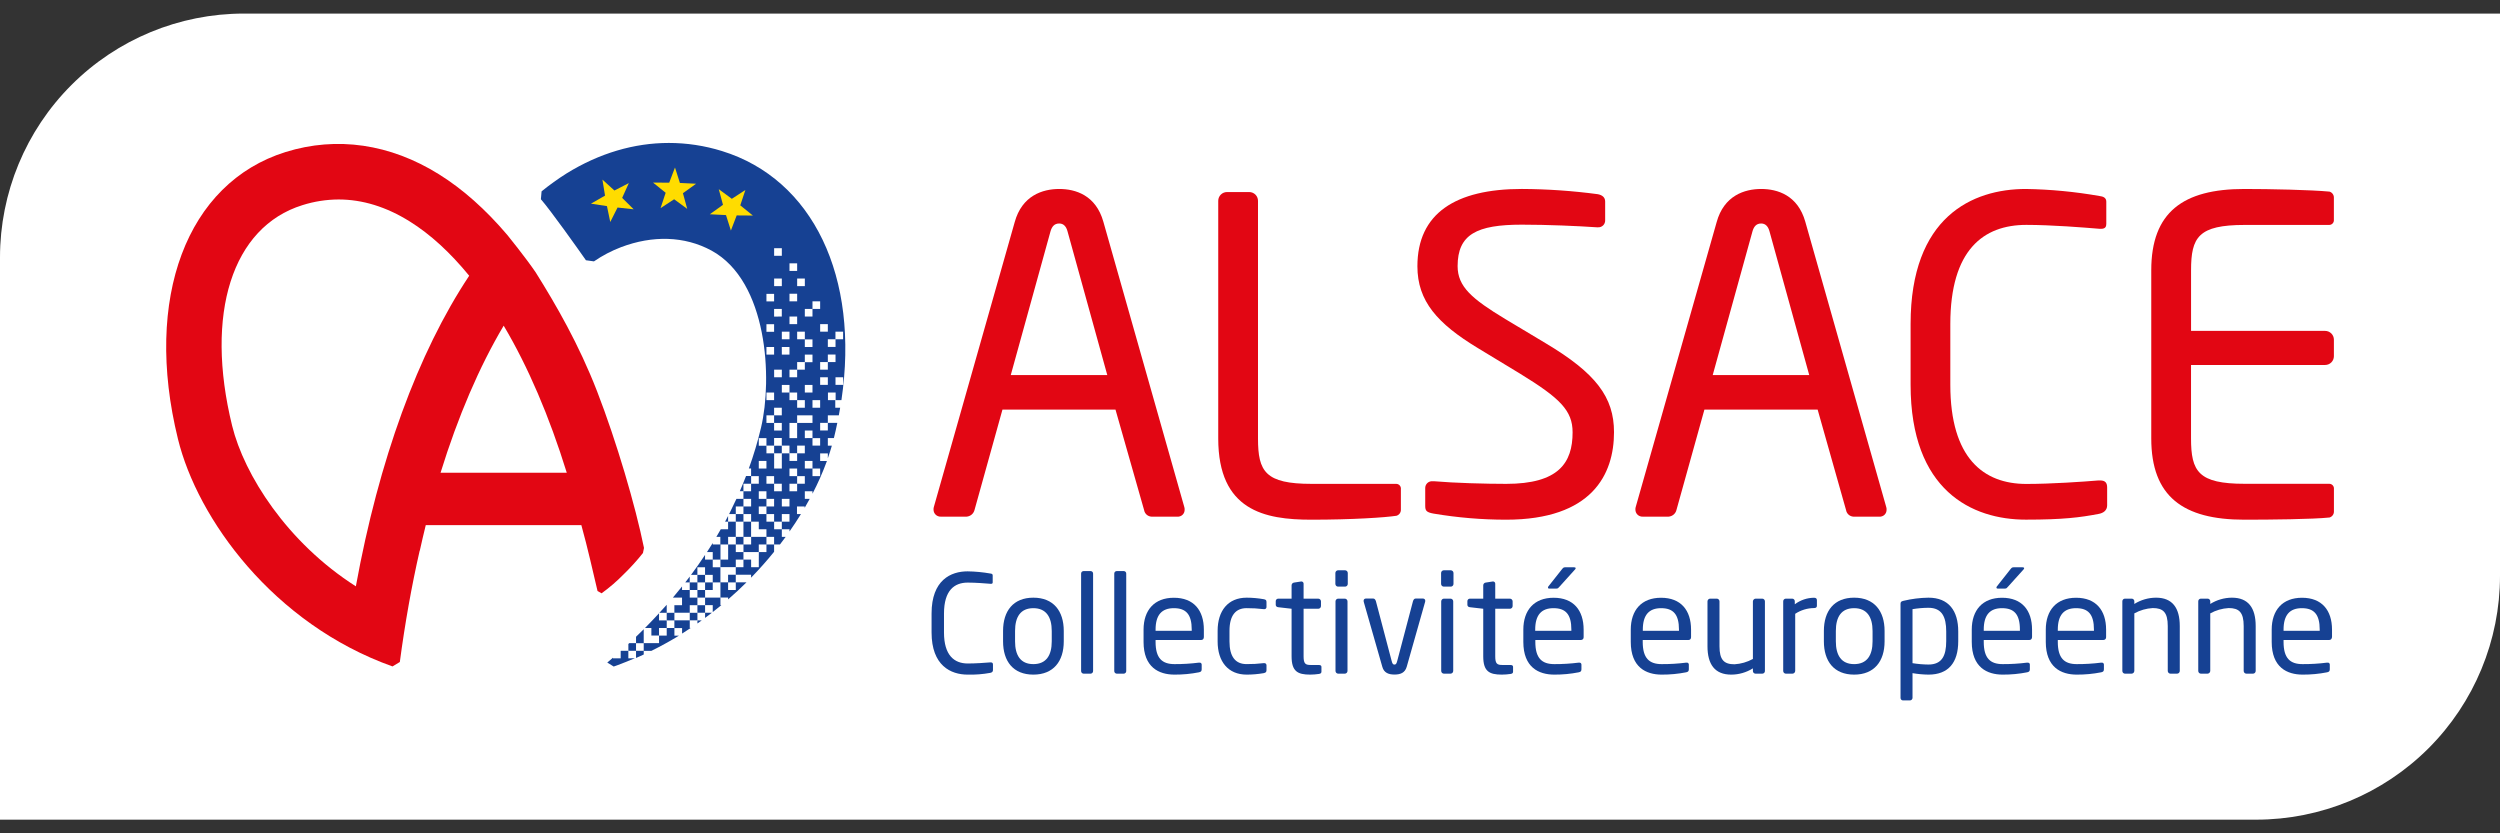
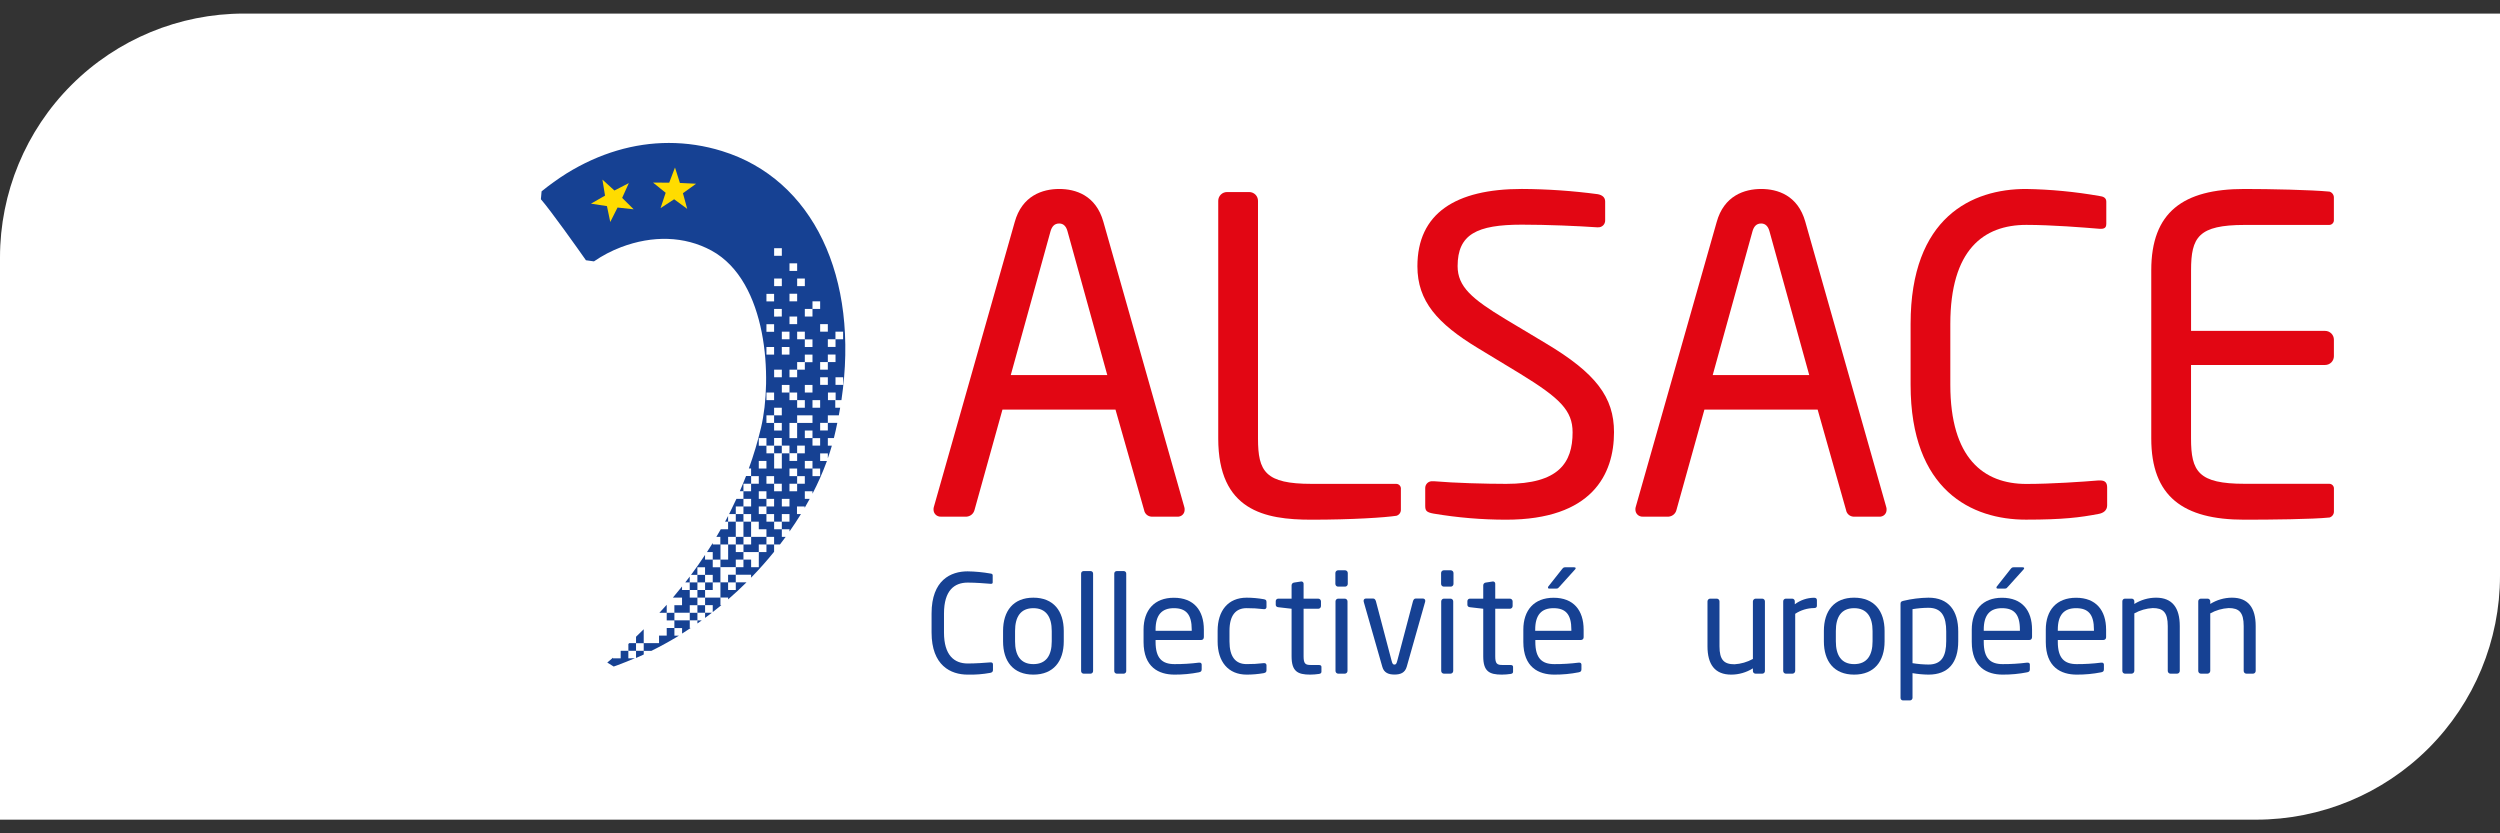
<svg xmlns="http://www.w3.org/2000/svg" width="156" height="52" viewBox="0 0 156 52" fill="none">
  <rect x="0" y="0" width="156" height="52" fill="#333333" stroke="none" />
  <g clip-path="url(#clip0_861_1346)">
    <path d="M15.217 0.847C11.182 0.847 7.311 2.45 4.457 5.304C1.603 8.158 0 12.029 0 16.065L0 51.147H140.782C144.818 51.147 148.689 49.544 151.543 46.69C154.397 43.836 156 39.965 156 35.929V0.847H15.217Z" fill="white" />
    <path d="M48.784 27.813H48.306V28.286H48.784V27.813Z" fill="#164193" />
    <path d="M39.209 41.082V40.608H38.745L38.731 40.621V41.078H38.252V41.039L37.894 41.344L38.296 41.592C38.296 41.592 38.373 41.566 38.526 41.51C38.897 41.373 39.261 41.225 39.621 41.07L39.209 41.082Z" fill="#164193" />
    <path d="M43.519 38.906C43.61 38.843 43.698 38.778 43.788 38.714H43.519V38.906Z" fill="#164193" />
-     <path d="M40.247 39.186H40.646V39.659H41.124V39.187H41.604V38.714H41.124V38.269C40.82 38.595 40.53 38.901 40.247 39.186Z" fill="#164193" />
    <path d="M52.505 24.97C53.646 17.279 50.726 11.178 45.051 9.425C43.977 9.091 42.859 8.92 41.734 8.92C39.568 8.92 37.4 9.559 35.359 10.818C34.816 11.161 34.294 11.535 33.795 11.94L33.751 12.432C34.351 13.116 36.036 15.487 36.563 16.24L37.062 16.31C37.592 15.946 38.163 15.647 38.764 15.419C40.709 14.685 42.705 14.717 44.399 15.637C47.913 17.556 48.207 23.639 47.49 26.676C47.285 27.542 47.031 28.395 46.728 29.231H46.868V29.704H46.553C46.428 30.026 46.298 30.342 46.164 30.652H46.39V30.183H46.868V30.656H46.39V31.13H45.953C45.8 31.453 45.648 31.77 45.496 32.079H45.913V31.604H46.391V31.13H46.87V31.604H46.391V32.079H46.87V32.553H46.391V32.079H45.913V32.553H45.433V32.196C45.372 32.316 45.308 32.434 45.245 32.553H45.433V33.026H44.976C44.885 33.178 44.794 33.344 44.701 33.5H44.949V33.974H44.475V33.882C44.356 34.074 44.237 34.263 44.116 34.447H44.475V34.921H43.995V34.627C43.709 35.06 43.418 35.474 43.121 35.87H43.517V35.396H43.995V35.87H43.517V36.343H43.039V35.978C42.947 36.102 42.854 36.224 42.76 36.343H43.039V36.817H42.559V36.595C42.369 36.834 42.178 37.067 41.988 37.291H42.559V37.765H42.081V38.238H41.603V37.765V37.739C41.45 37.91 41.298 38.077 41.146 38.238H41.603V38.712H42.081V39.187H41.603V39.661H41.124V40.133H40.646H40.168V39.265C40.005 39.426 39.843 39.585 39.688 39.734V40.133H39.265L39.21 40.185V40.608H39.688V40.135H40.168V40.608H39.688V41.058C39.85 40.988 40.01 40.914 40.169 40.841V40.613H40.648C41.239 40.32 41.811 40.004 42.364 39.667H42.083V39.193H42.562V39.535C42.745 39.419 42.928 39.301 43.108 39.181H43.041V38.709H42.083V38.234H43.041V38.707H43.519V38.234H43.997V38.557C44.142 38.45 44.283 38.343 44.423 38.234H43.997V37.76H44.475V38.193C44.658 38.05 44.838 37.906 45.014 37.76H44.955V37.286H45.435V37.402C45.833 37.057 46.216 36.702 46.583 36.336H45.912V35.862H45.432V36.336H44.954V35.862V35.389H45.912V35.862H46.868V36.047C47.381 35.521 47.86 34.98 48.304 34.431V33.974H47.826V33.5H48.304V33.974H48.67C48.792 33.821 48.909 33.658 49.025 33.5H48.786V33.026H48.306V32.553H48.786V33.026H49.264V33.166C49.517 32.805 49.755 32.441 49.978 32.079H49.732V31.604H50.211V31.69C50.319 31.503 50.425 31.317 50.525 31.13H50.221V30.656H50.699V30.808C51.043 30.148 51.344 29.465 51.6 28.766H51.177V28.291H51.657V28.595C51.75 28.33 51.835 28.068 51.908 27.809H51.657V27.336H52.035C52.112 27.017 52.187 26.702 52.248 26.388H51.657V26.862H51.177V26.388H51.657V25.918H52.342C52.373 25.765 52.4 25.601 52.426 25.444H52.121V24.97H51.664V24.495H52.144V24.97H52.505ZM43.041 36.817H43.519V37.291H43.041V36.817ZM43.997 37.765H43.519V38.238H43.041V37.765H43.519V37.291H43.997V37.765ZM43.997 36.817H43.519V36.343H43.997V36.817ZM43.997 35.87H44.475V36.343H43.995L43.997 35.87ZM44.955 36.58V36.817V37.291H43.997V36.817H44.475V36.343H44.954L44.955 36.58ZM44.955 35.396H44.475V34.921H44.954L44.955 35.396ZM45.433 36.343H45.913V36.817H45.433V36.343ZM46.87 29.709H47.349V30.183H46.87V29.709ZM45.913 33.026V32.553H46.391V33.026V33.5H45.913V33.026ZM47.349 34.921V35.395H46.87V34.921H46.391V35.395H45.913V34.921H46.391V34.447H45.913V33.974H45.436V34.447V34.921H44.958V34.447V33.974H45.435V33.5H45.915V33.974H46.393V33.5H46.871V33.974H46.393V34.447H47.351L47.349 34.921ZM47.826 34.447H47.348V33.974H47.826V34.447ZM47.826 33.5H46.868V33.026V32.553H47.348V33.026H47.826V33.5ZM47.826 32.079H47.348V31.604H47.826V32.079ZM47.826 31.13H47.348V30.656H47.826V31.13ZM47.826 29.235H47.348V28.761H47.826V29.235ZM47.826 27.812H47.348V27.339H47.826V27.812ZM50.221 21.178H50.699V21.653H50.221V21.178ZM50.221 22.127H50.699V22.6H50.221V22.127ZM50.221 24.021H50.699V24.495H50.221V24.021ZM49.263 24.97V24.495H48.786V24.021H49.264V24.495H49.742V24.97H50.222V25.444H49.742V24.97H49.263ZM48.304 19.757V19.277H48.784V19.751L48.304 19.757ZM48.784 21.653H49.263V22.127H48.786L48.784 21.653ZM48.306 23.542V23.068H48.786V23.542H48.306ZM49.742 23.068V23.542H49.264V23.068H49.742V22.594H50.222V23.068H49.742ZM49.742 21.172V20.698H50.222V21.172H49.742ZM49.742 17.856V17.381H50.222V17.856H49.742ZM49.264 16.433H49.742V16.907H49.264V16.433ZM49.264 18.329H49.742V18.803H49.264V18.329ZM49.264 19.751H49.742V20.224H49.264V19.751ZM49.264 20.698V21.172H48.786V20.698H49.264ZM48.306 15.486H48.786V15.96H48.306V15.486ZM48.306 17.381H48.786V17.856H48.306V17.381ZM47.826 18.336H48.304V18.809H47.826V18.336ZM47.826 20.23H48.304V20.704H47.826V20.23ZM47.826 21.653H48.304V22.127H47.826V21.653ZM47.826 24.495H48.304V24.97H47.826V24.495ZM47.826 25.918H48.304V25.444H48.784V25.918H48.304V26.391H47.826V25.918ZM48.784 26.391V26.865H48.304V26.391H48.784ZM47.826 29.709H48.304V30.183H47.826V29.709ZM48.304 32.553H47.826V32.079H48.304V32.553ZM48.304 31.604H47.826V31.13H48.304V31.604ZM48.304 30.656V30.183H48.784V30.656H48.304ZM49.263 32.553H48.786V32.079H49.264L49.263 32.553ZM49.263 31.604H48.786V31.13H49.264L49.263 31.604ZM50.221 30.183H49.741V30.656H49.263V30.183H49.741V29.709H49.263V29.235H49.741V29.709H50.221V30.183ZM50.221 28.286H49.741V28.761H49.263V28.286H48.786V28.761V29.235H48.306V28.761V28.286H47.826V27.806H48.304V27.333H48.784V27.806H49.263V28.28H49.741V27.806H50.221V28.286ZM50.221 26.391H49.741V26.865V27.339H49.263V26.865V26.391H49.741V25.918H50.699V26.391H50.221ZM50.221 27.339V26.865H50.699V27.339H51.177V27.806H50.699V27.333L50.221 27.339ZM51.177 29.709H50.699V29.235H50.221V28.761H50.699V29.235H51.177V29.709ZM51.177 25.444H50.699V24.97H51.177V25.444ZM51.177 19.277H50.699V19.751H50.221V19.277H50.699V18.803H51.177V19.277ZM51.657 24.015H51.177V23.542H51.657V24.015ZM51.657 23.068H51.177V22.594H51.657V23.068ZM51.657 20.698H51.177V20.224H51.657V20.698ZM51.657 21.172H52.132V20.698H52.61V21.172H52.137V21.647H51.657V21.172ZM51.657 22.121H52.137V22.594H51.657V22.121ZM52.135 24.015V23.542H52.613V24.015H52.135Z" fill="#164193" />
-     <path d="M37.273 36.871L37.539 37.023C38.035 36.664 38.499 36.264 38.927 35.826C39.352 35.413 39.751 34.973 40.12 34.508C40.141 34.403 40.162 34.297 40.185 34.191C39.65 31.558 38.477 27.566 37.261 24.425C36.117 21.476 34.699 19.026 33.428 16.998C32.819 16.097 31.665 14.672 31.665 14.672C30.311 13.076 28.873 11.798 27.389 10.874C24.343 8.976 21.02 8.49 17.821 9.486C11.648 11.413 8.946 18.61 11.104 27.391C12.322 32.367 17.044 38.928 24.492 41.585L24.949 41.309C25.272 38.886 25.688 36.548 26.187 34.364H26.195C26.314 33.827 26.437 33.297 26.567 32.77H36.277C36.412 33.244 36.72 34.455 36.828 34.929C36.909 35.291 37.206 36.52 37.285 36.874M22.206 36.587C17.905 33.846 15.236 29.62 14.485 26.567C12.767 19.571 14.485 14.168 18.869 12.802C19.6 12.57 20.362 12.45 21.129 12.447C22.613 12.447 24.105 12.904 25.567 13.818C26.849 14.616 28.093 15.757 29.278 17.206C26.079 22.019 23.642 28.707 22.206 36.584M27.49 29.5C28.585 25.97 29.907 22.887 31.43 20.322C32.953 22.887 34.274 25.97 35.367 29.5H27.49Z" fill="#E20613" />
    <path d="M37.591 11.207L38.34 11.888L39.239 11.425L38.823 12.348L39.542 13.061L38.535 12.95L38.08 13.853L37.874 12.862L36.875 12.708L37.754 12.207L37.591 11.207Z" fill="#FFDC00" />
    <path d="M42.119 10.452L42.426 11.416L43.436 11.465L42.615 12.056L42.882 13.034L42.066 12.434L41.219 12.988L41.537 12.028L40.748 11.393L41.759 11.399L42.119 10.452Z" fill="#FFDC00" />
-     <path d="M44.851 11.805L45.666 12.406L46.513 11.853L46.193 12.813L46.98 13.45L45.969 13.442L45.608 14.386L45.302 13.421L44.292 13.37L45.114 12.781L44.851 11.805Z" fill="#FFDC00" />
    <path d="M61.791 41.987C61.325 42.072 60.852 42.109 60.378 42.096C59.33 42.096 58.13 41.534 58.13 39.466V38.282C58.13 36.197 59.33 35.652 60.378 35.652C60.858 35.66 61.336 35.706 61.808 35.789C61.884 35.797 61.944 35.823 61.944 35.9V36.336C61.944 36.388 61.927 36.43 61.842 36.43H61.816C61.511 36.404 60.881 36.354 60.386 36.354C59.553 36.354 58.905 36.839 58.905 38.286V39.469C58.905 40.899 59.553 41.402 60.386 41.402C60.871 41.402 61.484 41.359 61.791 41.333H61.825C61.919 41.333 61.961 41.376 61.961 41.47V41.819C61.961 41.918 61.884 41.971 61.791 41.987Z" fill="#164193" />
    <path d="M64.481 42.096C63.229 42.096 62.591 41.271 62.591 40.02V39.373C62.591 38.121 63.229 37.295 64.481 37.295C65.733 37.295 66.379 38.121 66.379 39.373V40.02C66.379 41.271 65.731 42.096 64.481 42.096ZM65.629 39.373C65.629 38.505 65.281 37.95 64.481 37.95C63.681 37.95 63.34 38.496 63.34 39.373V40.02C63.34 40.889 63.68 41.441 64.481 41.441C65.282 41.441 65.629 40.896 65.629 40.02V39.373Z" fill="#164193" />
    <path d="M68.057 42.037H67.614C67.592 42.036 67.572 42.031 67.552 42.021C67.533 42.012 67.516 41.999 67.502 41.983C67.488 41.968 67.477 41.949 67.47 41.929C67.463 41.909 67.46 41.888 67.461 41.867V35.797C67.46 35.776 67.463 35.755 67.47 35.736C67.477 35.716 67.488 35.698 67.502 35.683C67.517 35.668 67.534 35.656 67.553 35.648C67.572 35.64 67.593 35.635 67.614 35.635H68.057C68.078 35.635 68.098 35.64 68.117 35.648C68.136 35.656 68.153 35.668 68.168 35.683C68.182 35.698 68.193 35.716 68.2 35.736C68.207 35.755 68.21 35.776 68.209 35.797V41.867C68.21 41.888 68.207 41.909 68.2 41.929C68.193 41.949 68.183 41.968 68.168 41.983C68.154 41.999 68.137 42.012 68.118 42.021C68.099 42.031 68.078 42.036 68.057 42.037Z" fill="#164193" />
    <path d="M70.125 42.037H69.682C69.661 42.036 69.64 42.031 69.621 42.021C69.602 42.012 69.585 41.999 69.57 41.983C69.556 41.968 69.545 41.949 69.538 41.929C69.531 41.909 69.528 41.888 69.53 41.867V35.797C69.528 35.776 69.531 35.755 69.538 35.736C69.546 35.716 69.556 35.698 69.571 35.683C69.585 35.668 69.602 35.656 69.621 35.648C69.641 35.64 69.661 35.635 69.682 35.635H70.125C70.146 35.635 70.166 35.64 70.186 35.648C70.205 35.656 70.222 35.668 70.236 35.683C70.25 35.698 70.261 35.716 70.269 35.736C70.276 35.755 70.279 35.776 70.277 35.797V41.867C70.279 41.888 70.276 41.909 70.269 41.929C70.262 41.949 70.251 41.968 70.237 41.983C70.222 41.999 70.205 42.012 70.186 42.021C70.167 42.031 70.146 42.036 70.125 42.037Z" fill="#164193" />
    <path d="M74.959 39.935H72.108V40.054C72.108 41.067 72.508 41.441 73.291 41.441C73.798 41.443 74.304 41.412 74.807 41.349H74.849C74.866 41.346 74.883 41.348 74.9 41.353C74.916 41.358 74.931 41.366 74.944 41.377C74.957 41.389 74.967 41.403 74.974 41.418C74.981 41.434 74.985 41.45 74.985 41.467V41.757C74.985 41.867 74.951 41.926 74.814 41.952C74.313 42.051 73.802 42.099 73.291 42.096C72.312 42.096 71.358 41.64 71.358 40.054V39.292C71.358 38.074 72.032 37.3 73.249 37.3C74.492 37.3 75.121 38.083 75.121 39.292V39.749C75.121 39.858 75.061 39.935 74.959 39.935ZM74.364 39.288C74.364 38.325 73.998 37.95 73.249 37.95C72.499 37.95 72.108 38.368 72.108 39.288V39.364H74.364V39.288Z" fill="#164193" />
    <path d="M78.858 42.004C78.506 42.065 78.149 42.096 77.792 42.096C76.634 42.096 75.98 41.28 75.98 40.028V39.364C75.98 38.114 76.625 37.295 77.792 37.295C78.15 37.296 78.506 37.328 78.858 37.39C78.994 37.414 79.029 37.457 79.029 37.577V37.882C79.029 37.901 79.025 37.92 79.017 37.937C79.009 37.954 78.997 37.969 78.983 37.982C78.968 37.994 78.951 38.003 78.933 38.008C78.914 38.012 78.895 38.013 78.876 38.01H78.841C78.491 37.967 78.139 37.947 77.786 37.949C77.105 37.949 76.72 38.406 76.72 39.362V40.026C76.72 40.98 77.093 41.44 77.786 41.44C78.139 41.443 78.491 41.423 78.841 41.381H78.876C78.895 41.377 78.914 41.378 78.933 41.383C78.951 41.388 78.968 41.397 78.983 41.409C78.997 41.421 79.009 41.436 79.017 41.453C79.025 41.471 79.029 41.489 79.029 41.508V41.813C79.029 41.926 78.994 41.971 78.858 42.004Z" fill="#164193" />
    <path d="M82.305 42.054C82.122 42.081 81.938 42.095 81.752 42.096C80.97 42.096 80.595 41.892 80.595 40.956V37.986L79.769 37.891C79.675 37.883 79.606 37.832 79.606 37.739V37.509C79.606 37.488 79.611 37.467 79.619 37.448C79.627 37.429 79.639 37.411 79.655 37.397C79.67 37.383 79.688 37.372 79.708 37.365C79.728 37.358 79.749 37.355 79.769 37.356H80.595V36.523C80.595 36.481 80.611 36.441 80.639 36.409C80.667 36.378 80.706 36.358 80.747 36.353L81.191 36.284H81.216C81.234 36.285 81.252 36.29 81.268 36.297C81.284 36.305 81.299 36.316 81.311 36.33C81.323 36.343 81.332 36.359 81.337 36.376C81.343 36.393 81.346 36.411 81.344 36.429V37.356H82.258C82.303 37.356 82.347 37.374 82.379 37.406C82.411 37.438 82.429 37.482 82.429 37.527V37.816C82.429 37.862 82.411 37.905 82.379 37.937C82.347 37.969 82.303 37.987 82.258 37.987H81.344V40.957C81.344 41.426 81.463 41.495 81.801 41.495H82.278C82.398 41.495 82.458 41.528 82.458 41.614V41.911C82.459 41.987 82.417 42.037 82.305 42.054Z" fill="#164193" />
    <path d="M83.932 36.606H83.496C83.474 36.606 83.452 36.601 83.431 36.593C83.411 36.584 83.392 36.572 83.377 36.556C83.361 36.54 83.349 36.522 83.34 36.501C83.332 36.481 83.327 36.459 83.327 36.437V35.756C83.327 35.711 83.345 35.667 83.377 35.636C83.408 35.604 83.451 35.586 83.496 35.585H83.932C83.977 35.586 84.02 35.604 84.052 35.636C84.083 35.667 84.101 35.711 84.101 35.756V36.437C84.101 36.459 84.097 36.481 84.088 36.501C84.079 36.522 84.067 36.54 84.051 36.556C84.036 36.572 84.017 36.584 83.996 36.593C83.976 36.601 83.954 36.606 83.932 36.606ZM83.913 42.037H83.505C83.46 42.037 83.417 42.019 83.385 41.987C83.353 41.955 83.335 41.912 83.335 41.866V37.526C83.335 37.48 83.353 37.437 83.385 37.405C83.417 37.373 83.46 37.355 83.505 37.355H83.913C83.936 37.355 83.958 37.359 83.979 37.368C83.999 37.377 84.018 37.389 84.034 37.405C84.05 37.421 84.063 37.44 84.071 37.46C84.08 37.481 84.084 37.503 84.084 37.526V41.866C84.084 41.889 84.08 41.911 84.071 41.932C84.063 41.952 84.05 41.971 84.034 41.987C84.018 42.003 83.999 42.016 83.979 42.024C83.958 42.033 83.936 42.037 83.913 42.037Z" fill="#164193" />
    <path d="M88.928 37.554L87.779 41.608C87.668 41.99 87.379 42.092 87.018 42.092C86.657 42.092 86.361 41.99 86.256 41.608L85.097 37.554C85.091 37.535 85.089 37.515 85.09 37.495C85.088 37.476 85.09 37.457 85.096 37.44C85.102 37.422 85.111 37.405 85.124 37.392C85.137 37.378 85.153 37.367 85.17 37.36C85.188 37.353 85.206 37.35 85.225 37.35H85.693C85.761 37.35 85.821 37.402 85.856 37.512L86.834 41.224C86.885 41.428 86.928 41.47 87.013 41.47C87.099 41.47 87.141 41.428 87.192 41.224L88.171 37.512C88.204 37.402 88.264 37.35 88.332 37.35H88.798C88.817 37.35 88.836 37.353 88.853 37.36C88.871 37.367 88.887 37.378 88.9 37.392C88.913 37.405 88.923 37.422 88.929 37.44C88.935 37.457 88.937 37.476 88.936 37.495C88.937 37.515 88.934 37.535 88.928 37.554Z" fill="#164193" />
    <path d="M90.528 36.606H90.094C90.049 36.606 90.006 36.588 89.974 36.556C89.942 36.525 89.924 36.481 89.924 36.437V35.756C89.924 35.71 89.942 35.667 89.974 35.635C90.006 35.603 90.049 35.585 90.094 35.585H90.528C90.573 35.586 90.617 35.604 90.648 35.636C90.68 35.667 90.698 35.711 90.698 35.756V36.437C90.698 36.459 90.693 36.481 90.685 36.501C90.676 36.522 90.664 36.54 90.648 36.556C90.632 36.572 90.614 36.584 90.593 36.593C90.573 36.601 90.551 36.606 90.528 36.606ZM90.51 42.037H90.102C90.057 42.037 90.013 42.019 89.981 41.987C89.949 41.955 89.931 41.912 89.931 41.866V37.526C89.932 37.48 89.95 37.437 89.982 37.405C90.014 37.373 90.057 37.355 90.102 37.355H90.51C90.555 37.355 90.599 37.373 90.631 37.405C90.663 37.437 90.681 37.48 90.681 37.526V41.866C90.681 41.912 90.663 41.955 90.631 41.987C90.599 42.019 90.555 42.037 90.51 42.037Z" fill="#164193" />
    <path d="M94.264 42.054C94.081 42.081 93.897 42.095 93.712 42.096C92.929 42.096 92.554 41.892 92.554 40.956V37.986L91.728 37.891C91.634 37.883 91.565 37.832 91.565 37.739V37.509C91.565 37.488 91.57 37.467 91.578 37.448C91.586 37.429 91.599 37.411 91.614 37.397C91.629 37.383 91.647 37.372 91.667 37.365C91.687 37.358 91.707 37.355 91.728 37.356H92.554V36.523C92.554 36.481 92.57 36.441 92.598 36.409C92.626 36.378 92.665 36.358 92.706 36.353L93.15 36.284H93.175C93.193 36.285 93.211 36.29 93.227 36.297C93.243 36.305 93.258 36.316 93.27 36.33C93.281 36.343 93.291 36.359 93.296 36.376C93.302 36.393 93.305 36.411 93.303 36.429V37.356H94.217C94.262 37.356 94.306 37.374 94.338 37.406C94.37 37.438 94.388 37.482 94.388 37.527V37.816C94.388 37.862 94.37 37.905 94.338 37.937C94.306 37.969 94.262 37.987 94.217 37.987H93.303V40.957C93.303 41.426 93.422 41.495 93.76 41.495H94.236C94.356 41.495 94.415 41.528 94.415 41.614V41.911C94.418 41.987 94.376 42.037 94.264 42.054Z" fill="#164193" />
    <path d="M98.649 39.935H95.805V40.054C95.805 41.067 96.206 41.441 96.989 41.441C97.495 41.443 98.001 41.412 98.504 41.349H98.547C98.564 41.346 98.581 41.348 98.597 41.353C98.613 41.358 98.628 41.366 98.641 41.377C98.654 41.389 98.664 41.403 98.671 41.418C98.678 41.434 98.682 41.45 98.682 41.467V41.757C98.682 41.867 98.649 41.926 98.512 41.952C98.01 42.051 97.5 42.099 96.989 42.096C96.009 42.096 95.056 41.639 95.056 40.054V39.292C95.056 38.074 95.729 37.3 96.946 37.3C98.189 37.3 98.819 38.083 98.819 39.292V39.749C98.822 39.773 98.82 39.797 98.812 39.82C98.805 39.843 98.793 39.864 98.777 39.882C98.761 39.899 98.741 39.913 98.719 39.922C98.697 39.932 98.673 39.936 98.649 39.935ZM98.053 39.288C98.053 38.325 97.688 37.95 96.938 37.95C96.189 37.95 95.797 38.368 95.797 39.288V39.364H98.053V39.288ZM98.283 35.533L97.321 36.599C97.244 36.685 97.219 36.727 97.126 36.727H96.669C96.618 36.727 96.593 36.702 96.593 36.668C96.592 36.636 96.604 36.606 96.626 36.583L97.461 35.527C97.537 35.434 97.563 35.399 97.665 35.399H98.227C98.286 35.399 98.32 35.416 98.32 35.459C98.319 35.473 98.316 35.487 98.31 35.5C98.303 35.513 98.294 35.524 98.283 35.533Z" fill="#164193" />
-     <path d="M105.365 39.935H102.506V40.054C102.506 41.067 102.907 41.441 103.69 41.441C104.199 41.444 104.708 41.413 105.213 41.349H105.248C105.265 41.346 105.282 41.347 105.298 41.352C105.315 41.357 105.33 41.366 105.343 41.377C105.356 41.388 105.366 41.402 105.373 41.418C105.38 41.433 105.383 41.45 105.383 41.467V41.757C105.383 41.867 105.35 41.926 105.214 41.952C104.713 42.051 104.202 42.099 103.691 42.096C102.713 42.096 101.76 41.64 101.76 40.054V39.292C101.76 38.074 102.431 37.3 103.648 37.3C104.891 37.3 105.522 38.083 105.522 39.292V39.749C105.526 39.858 105.467 39.935 105.365 39.935ZM104.768 39.288C104.768 38.325 104.402 37.95 103.653 37.95C102.904 37.95 102.512 38.368 102.512 39.288V39.364H104.768V39.288Z" fill="#164193" />
    <path d="M109.969 42.037H109.543C109.521 42.037 109.499 42.032 109.479 42.023C109.459 42.015 109.441 42.002 109.426 41.986C109.411 41.97 109.399 41.951 109.391 41.931C109.384 41.91 109.38 41.888 109.381 41.867V41.705C108.976 41.96 108.506 42.096 108.027 42.096C107.007 42.096 106.547 41.458 106.547 40.327V37.526C106.547 37.48 106.565 37.437 106.597 37.405C106.629 37.373 106.672 37.355 106.717 37.355H107.126C107.171 37.355 107.214 37.373 107.246 37.405C107.278 37.437 107.296 37.48 107.296 37.526V40.327C107.296 41.186 107.586 41.451 108.233 41.451C108.636 41.427 109.028 41.313 109.381 41.119V37.526C109.383 37.481 109.401 37.438 109.433 37.407C109.465 37.375 109.507 37.356 109.552 37.355H109.969C110.013 37.357 110.054 37.376 110.085 37.408C110.115 37.44 110.131 37.482 110.131 37.526V41.867C110.132 41.888 110.128 41.91 110.121 41.931C110.113 41.951 110.101 41.97 110.086 41.986C110.071 42.002 110.053 42.015 110.033 42.023C110.013 42.032 109.991 42.037 109.969 42.037Z" fill="#164193" />
    <path d="M113.195 37.943C112.778 37.947 112.37 38.071 112.021 38.301V41.866C112.019 41.911 112.001 41.954 111.969 41.985C111.938 42.017 111.895 42.035 111.85 42.037H111.433C111.389 42.035 111.348 42.016 111.318 41.984C111.288 41.953 111.271 41.91 111.272 41.866V37.526C111.271 37.504 111.274 37.482 111.282 37.461C111.29 37.441 111.301 37.422 111.317 37.406C111.332 37.391 111.35 37.378 111.37 37.369C111.39 37.36 111.411 37.355 111.433 37.355H111.834C111.856 37.355 111.877 37.36 111.897 37.368C111.917 37.377 111.936 37.39 111.951 37.406C111.966 37.422 111.977 37.441 111.985 37.461C111.993 37.482 111.996 37.504 111.995 37.526V37.707C112.342 37.447 112.762 37.304 113.195 37.299C113.316 37.299 113.375 37.35 113.375 37.451V37.8C113.375 37.891 113.32 37.943 113.195 37.943Z" fill="#164193" />
    <path d="M115.698 42.096C114.448 42.096 113.81 41.271 113.81 40.02V39.373C113.81 38.121 114.448 37.295 115.698 37.295C116.949 37.295 117.598 38.121 117.598 39.373V40.02C117.598 41.271 116.95 42.096 115.698 42.096ZM116.848 39.373C116.848 38.505 116.499 37.95 115.698 37.95C114.897 37.95 114.557 38.496 114.557 39.373V40.02C114.557 40.889 114.899 41.441 115.698 41.441C116.498 41.441 116.848 40.896 116.848 40.02V39.373Z" fill="#164193" />
    <path d="M120.337 42.096C120.003 42.092 119.67 42.061 119.341 42.004V43.543C119.341 43.565 119.337 43.586 119.329 43.606C119.321 43.625 119.309 43.643 119.294 43.658C119.279 43.674 119.261 43.686 119.242 43.694C119.222 43.702 119.201 43.706 119.18 43.706H118.745C118.725 43.706 118.704 43.702 118.685 43.694C118.665 43.685 118.648 43.673 118.634 43.658C118.62 43.643 118.609 43.625 118.602 43.605C118.595 43.585 118.592 43.564 118.593 43.543V37.687C118.593 37.577 118.618 37.526 118.771 37.492C119.284 37.368 119.809 37.302 120.337 37.295C121.606 37.295 122.194 38.121 122.194 39.399V40.008C122.194 41.349 121.58 42.096 120.337 42.096ZM121.444 39.399C121.444 38.505 121.181 37.926 120.337 37.926C120.003 37.928 119.67 37.957 119.341 38.011V41.382C119.67 41.435 120.003 41.464 120.337 41.467C121.172 41.467 121.444 40.922 121.444 40.011V39.399Z" fill="#164193" />
    <path d="M126.637 39.935H123.786V40.054C123.786 41.067 124.185 41.441 124.968 41.441C125.475 41.443 125.981 41.412 126.483 41.349H126.526C126.595 41.349 126.663 41.382 126.663 41.467V41.757C126.663 41.867 126.628 41.926 126.493 41.952C125.991 42.051 125.481 42.099 124.969 42.096C123.992 42.096 123.038 41.639 123.038 40.054V39.292C123.038 38.074 123.71 37.3 124.927 37.3C126.17 37.3 126.8 38.083 126.8 39.292V39.749C126.799 39.858 126.739 39.935 126.637 39.935ZM126.042 39.288C126.042 38.325 125.675 37.95 124.925 37.95C124.176 37.95 123.786 38.368 123.786 39.288V39.364H126.042V39.288ZM126.27 35.533L125.309 36.599C125.233 36.685 125.207 36.727 125.113 36.727H124.656C124.604 36.727 124.578 36.702 124.578 36.668C124.578 36.636 124.591 36.605 124.613 36.583L125.446 35.527C125.524 35.434 125.548 35.399 125.65 35.399H126.212C126.272 35.399 126.307 35.416 126.307 35.459C126.306 35.473 126.302 35.487 126.295 35.5C126.288 35.513 126.279 35.524 126.267 35.533H126.27Z" fill="#164193" />
    <path d="M131.258 39.935H128.407V40.054C128.407 41.067 128.807 41.441 129.59 41.441C130.097 41.443 130.603 41.412 131.106 41.349H131.148C131.165 41.346 131.182 41.348 131.199 41.353C131.215 41.358 131.23 41.366 131.243 41.377C131.256 41.389 131.266 41.403 131.273 41.418C131.28 41.434 131.284 41.45 131.284 41.467V41.757C131.284 41.867 131.25 41.926 131.113 41.952C130.612 42.051 130.101 42.099 129.59 42.096C128.611 42.096 127.657 41.64 127.657 40.054V39.292C127.657 38.074 128.33 37.3 129.547 37.3C130.79 37.3 131.421 38.083 131.421 39.292V39.749C131.424 39.773 131.422 39.796 131.415 39.818C131.408 39.84 131.396 39.861 131.381 39.879C131.365 39.896 131.347 39.91 131.325 39.92C131.304 39.93 131.281 39.935 131.258 39.935ZM130.662 39.288C130.662 38.325 130.297 37.95 129.547 37.95C128.798 37.95 128.407 38.368 128.407 39.288V39.364H130.662V39.288Z" fill="#164193" />
    <path d="M135.847 42.037H135.437C135.392 42.037 135.349 42.019 135.318 41.986C135.286 41.955 135.268 41.911 135.268 41.866V39.067C135.268 38.206 134.979 37.943 134.332 37.943C133.928 37.966 133.535 38.079 133.182 38.275V41.866C133.18 41.911 133.162 41.953 133.131 41.985C133.099 42.017 133.057 42.035 133.013 42.037H132.595C132.551 42.035 132.51 42.016 132.48 41.984C132.45 41.953 132.433 41.91 132.434 41.866V37.526C132.433 37.504 132.436 37.482 132.444 37.461C132.451 37.441 132.463 37.422 132.478 37.406C132.493 37.39 132.511 37.377 132.532 37.368C132.552 37.36 132.573 37.355 132.595 37.355H133.02C133.042 37.355 133.064 37.36 133.084 37.368C133.104 37.377 133.122 37.39 133.137 37.406C133.152 37.422 133.164 37.441 133.172 37.461C133.179 37.482 133.183 37.504 133.182 37.526V37.687C133.588 37.433 134.057 37.297 134.536 37.295C135.558 37.295 136.018 37.934 136.018 39.067V41.866C136.018 41.912 136 41.955 135.968 41.987C135.936 42.019 135.892 42.037 135.847 42.037Z" fill="#164193" />
    <path d="M140.584 42.037H140.176C140.131 42.037 140.087 42.019 140.056 41.987C140.024 41.955 140.006 41.912 140.006 41.866V39.067C140.006 38.206 139.716 37.943 139.069 37.943C138.666 37.966 138.273 38.079 137.92 38.275V41.866C137.919 41.911 137.9 41.953 137.868 41.985C137.837 42.017 137.794 42.035 137.75 42.037H137.332C137.289 42.035 137.247 42.016 137.217 41.984C137.187 41.953 137.171 41.91 137.171 41.866V37.526C137.17 37.504 137.174 37.482 137.181 37.461C137.189 37.441 137.201 37.422 137.216 37.406C137.231 37.39 137.249 37.378 137.269 37.369C137.289 37.36 137.311 37.355 137.332 37.355H137.757C137.779 37.355 137.801 37.36 137.821 37.368C137.842 37.377 137.86 37.39 137.875 37.406C137.89 37.422 137.902 37.441 137.91 37.461C137.918 37.482 137.921 37.504 137.92 37.526V37.687C138.326 37.433 138.794 37.297 139.273 37.295C140.295 37.295 140.755 37.934 140.755 39.067V41.866C140.755 41.889 140.751 41.911 140.742 41.932C140.733 41.952 140.721 41.971 140.705 41.987C140.689 42.003 140.67 42.016 140.65 42.024C140.629 42.033 140.607 42.037 140.584 42.037Z" fill="#164193" />
-     <path d="M145.347 39.935H142.494V40.054C142.494 41.067 142.895 41.441 143.678 41.441C144.187 41.444 144.696 41.413 145.201 41.349H145.243C145.26 41.346 145.278 41.347 145.294 41.352C145.31 41.357 145.326 41.366 145.338 41.377C145.351 41.388 145.362 41.402 145.369 41.418C145.376 41.433 145.379 41.45 145.379 41.467V41.757C145.379 41.867 145.345 41.926 145.21 41.952C144.708 42.051 144.198 42.099 143.687 42.096C142.707 42.096 141.754 41.64 141.754 40.054V39.292C141.754 38.074 142.427 37.3 143.644 37.3C144.887 37.3 145.518 38.083 145.518 39.292V39.749C145.508 39.858 145.449 39.935 145.347 39.935ZM144.75 39.288C144.75 38.325 144.384 37.95 143.635 37.95C142.886 37.95 142.494 38.368 142.494 39.288V39.364H144.75V39.288Z" fill="#164193" />
    <path d="M73.457 32.239H71.849C71.738 32.232 71.632 32.188 71.549 32.114C71.466 32.039 71.41 31.939 71.392 31.829L69.607 25.56H62.553L60.808 31.829C60.779 31.94 60.716 32.039 60.628 32.113C60.539 32.186 60.43 32.23 60.316 32.239H58.709C58.65 32.242 58.591 32.232 58.536 32.211C58.48 32.191 58.43 32.159 58.387 32.118C58.344 32.077 58.31 32.028 58.287 31.974C58.264 31.919 58.252 31.861 58.252 31.802C58.248 31.737 58.257 31.672 58.279 31.611L63.316 13.865C63.773 12.202 65.06 11.792 66.096 11.792C67.106 11.792 68.381 12.175 68.85 13.838L73.893 31.614C73.916 31.675 73.925 31.74 73.921 31.805C73.922 31.865 73.912 31.925 73.889 31.98C73.866 32.036 73.831 32.086 73.787 32.127C73.743 32.168 73.691 32.199 73.635 32.218C73.578 32.238 73.517 32.245 73.457 32.239ZM66.614 14.438C66.533 14.133 66.369 13.946 66.096 13.946C65.791 13.946 65.639 14.138 65.551 14.438L63.071 23.406H69.095L66.614 14.438Z" fill="#E20613" />
    <path d="M87.139 32.184C86.431 32.292 84.387 32.429 81.824 32.429C78.907 32.429 76.018 31.857 76.018 27.359V12.53C76.018 12.385 76.076 12.247 76.178 12.144C76.28 12.042 76.418 11.985 76.563 11.984H77.954C78.098 11.985 78.236 12.042 78.339 12.144C78.441 12.247 78.498 12.385 78.499 12.53V27.359C78.499 29.43 78.956 30.193 81.85 30.193H87.111C87.153 30.191 87.195 30.199 87.235 30.215C87.274 30.231 87.309 30.256 87.338 30.287C87.367 30.318 87.389 30.355 87.402 30.395C87.416 30.436 87.42 30.479 87.415 30.521V31.802C87.418 31.887 87.393 31.971 87.343 32.04C87.293 32.109 87.221 32.16 87.139 32.184Z" fill="#E20613" />
    <path d="M93.977 32.429C92.46 32.428 90.947 32.301 89.451 32.048C88.995 31.966 88.934 31.856 88.934 31.556V30.466C88.931 30.405 88.943 30.344 88.966 30.287C88.99 30.231 89.025 30.18 89.07 30.139C89.115 30.098 89.169 30.066 89.227 30.048C89.285 30.029 89.347 30.023 89.407 30.03H89.488C90.743 30.14 92.732 30.193 93.986 30.193C97.258 30.193 98.13 28.885 98.13 26.976C98.13 25.615 97.34 24.844 94.859 23.321L92.208 21.714C89.701 20.191 88.446 18.797 88.446 16.616C88.446 13.319 90.818 11.791 94.962 11.791C96.549 11.798 98.133 11.908 99.705 12.118C99.978 12.173 100.162 12.31 100.162 12.575V13.746C100.164 13.806 100.154 13.866 100.131 13.921C100.109 13.976 100.075 14.026 100.032 14.068C99.989 14.109 99.937 14.14 99.881 14.161C99.825 14.181 99.765 14.188 99.705 14.184H99.65C98.452 14.101 96.543 14.019 94.962 14.019C92.154 14.019 90.955 14.619 90.955 16.608C90.955 17.889 91.853 18.654 93.927 19.907L96.434 21.409C99.596 23.29 100.714 24.791 100.714 26.97C100.714 29.595 99.35 32.429 93.977 32.429Z" fill="#E20613" />
    <path d="M117.259 32.239H115.65C115.539 32.232 115.434 32.188 115.351 32.114C115.268 32.039 115.212 31.939 115.194 31.829L113.421 25.56H106.355L104.609 31.829C104.581 31.94 104.518 32.039 104.43 32.113C104.342 32.186 104.233 32.23 104.119 32.239H102.506C102.447 32.242 102.388 32.232 102.333 32.211C102.277 32.191 102.227 32.159 102.184 32.118C102.141 32.077 102.107 32.028 102.084 31.974C102.061 31.919 102.049 31.861 102.049 31.802C102.044 31.737 102.054 31.672 102.076 31.611L107.118 13.865C107.575 12.202 108.862 11.792 109.898 11.792C110.907 11.792 112.182 12.175 112.651 13.838L117.694 31.614C117.717 31.675 117.726 31.74 117.722 31.805C117.724 31.865 117.713 31.925 117.69 31.98C117.667 32.036 117.633 32.086 117.589 32.127C117.545 32.168 117.493 32.199 117.436 32.218C117.379 32.238 117.319 32.245 117.259 32.239ZM110.417 14.438C110.335 14.133 110.17 13.946 109.898 13.946C109.593 13.946 109.441 14.138 109.354 14.438L106.873 23.406H112.897L110.417 14.438Z" fill="#E20613" />
    <path d="M130.941 32.071C129.797 32.289 128.734 32.426 126.416 32.426C123.065 32.426 119.221 30.627 119.221 24.003V20.217C119.221 13.538 123.064 11.792 126.416 11.792C127.952 11.817 129.483 11.964 130.996 12.229C131.241 12.257 131.433 12.338 131.433 12.584V13.973C131.433 14.138 131.378 14.278 131.106 14.278H131.023C130.043 14.197 128.024 14.033 126.443 14.033C123.772 14.033 121.7 15.586 121.7 20.221V24.011C121.7 28.589 123.772 30.198 126.443 30.198C127.997 30.198 129.96 30.062 130.941 29.98H131.051C131.355 29.98 131.486 30.117 131.486 30.417V31.534C131.486 31.857 131.241 32.021 130.941 32.071Z" fill="#E20613" />
    <path d="M145.361 32.292C144.325 32.402 141.654 32.429 140.045 32.429C136.228 32.429 134.239 30.984 134.239 27.359V16.863C134.239 13.238 136.228 11.792 140.045 11.792C141.654 11.792 144.217 11.847 145.361 11.957C145.442 11.981 145.513 12.032 145.562 12.101C145.612 12.17 145.637 12.253 145.634 12.338V13.709C145.639 13.751 145.634 13.793 145.621 13.834C145.608 13.874 145.586 13.911 145.557 13.942C145.528 13.974 145.493 13.998 145.453 14.014C145.414 14.03 145.372 14.038 145.329 14.036H140.073C137.179 14.036 136.722 14.797 136.722 16.87V20.648H145.09C145.234 20.648 145.373 20.706 145.475 20.808C145.577 20.91 145.635 21.049 145.635 21.193V22.229C145.635 22.373 145.577 22.512 145.475 22.614C145.373 22.716 145.234 22.774 145.09 22.774H136.72V27.354C136.72 29.426 137.177 30.189 140.071 30.189H145.332C145.375 30.187 145.417 30.194 145.456 30.21C145.496 30.227 145.531 30.251 145.56 30.282C145.589 30.313 145.611 30.35 145.624 30.391C145.637 30.431 145.642 30.474 145.637 30.516V31.919C145.638 32.003 145.612 32.085 145.562 32.152C145.512 32.219 145.442 32.269 145.361 32.292Z" fill="#E20613" />
  </g>
  <defs>
    <clipPath id="clip0_861_1346">
      <rect width="156" height="50.306" fill="white" transform="translate(0 0.847)" />
    </clipPath>
  </defs>
</svg>